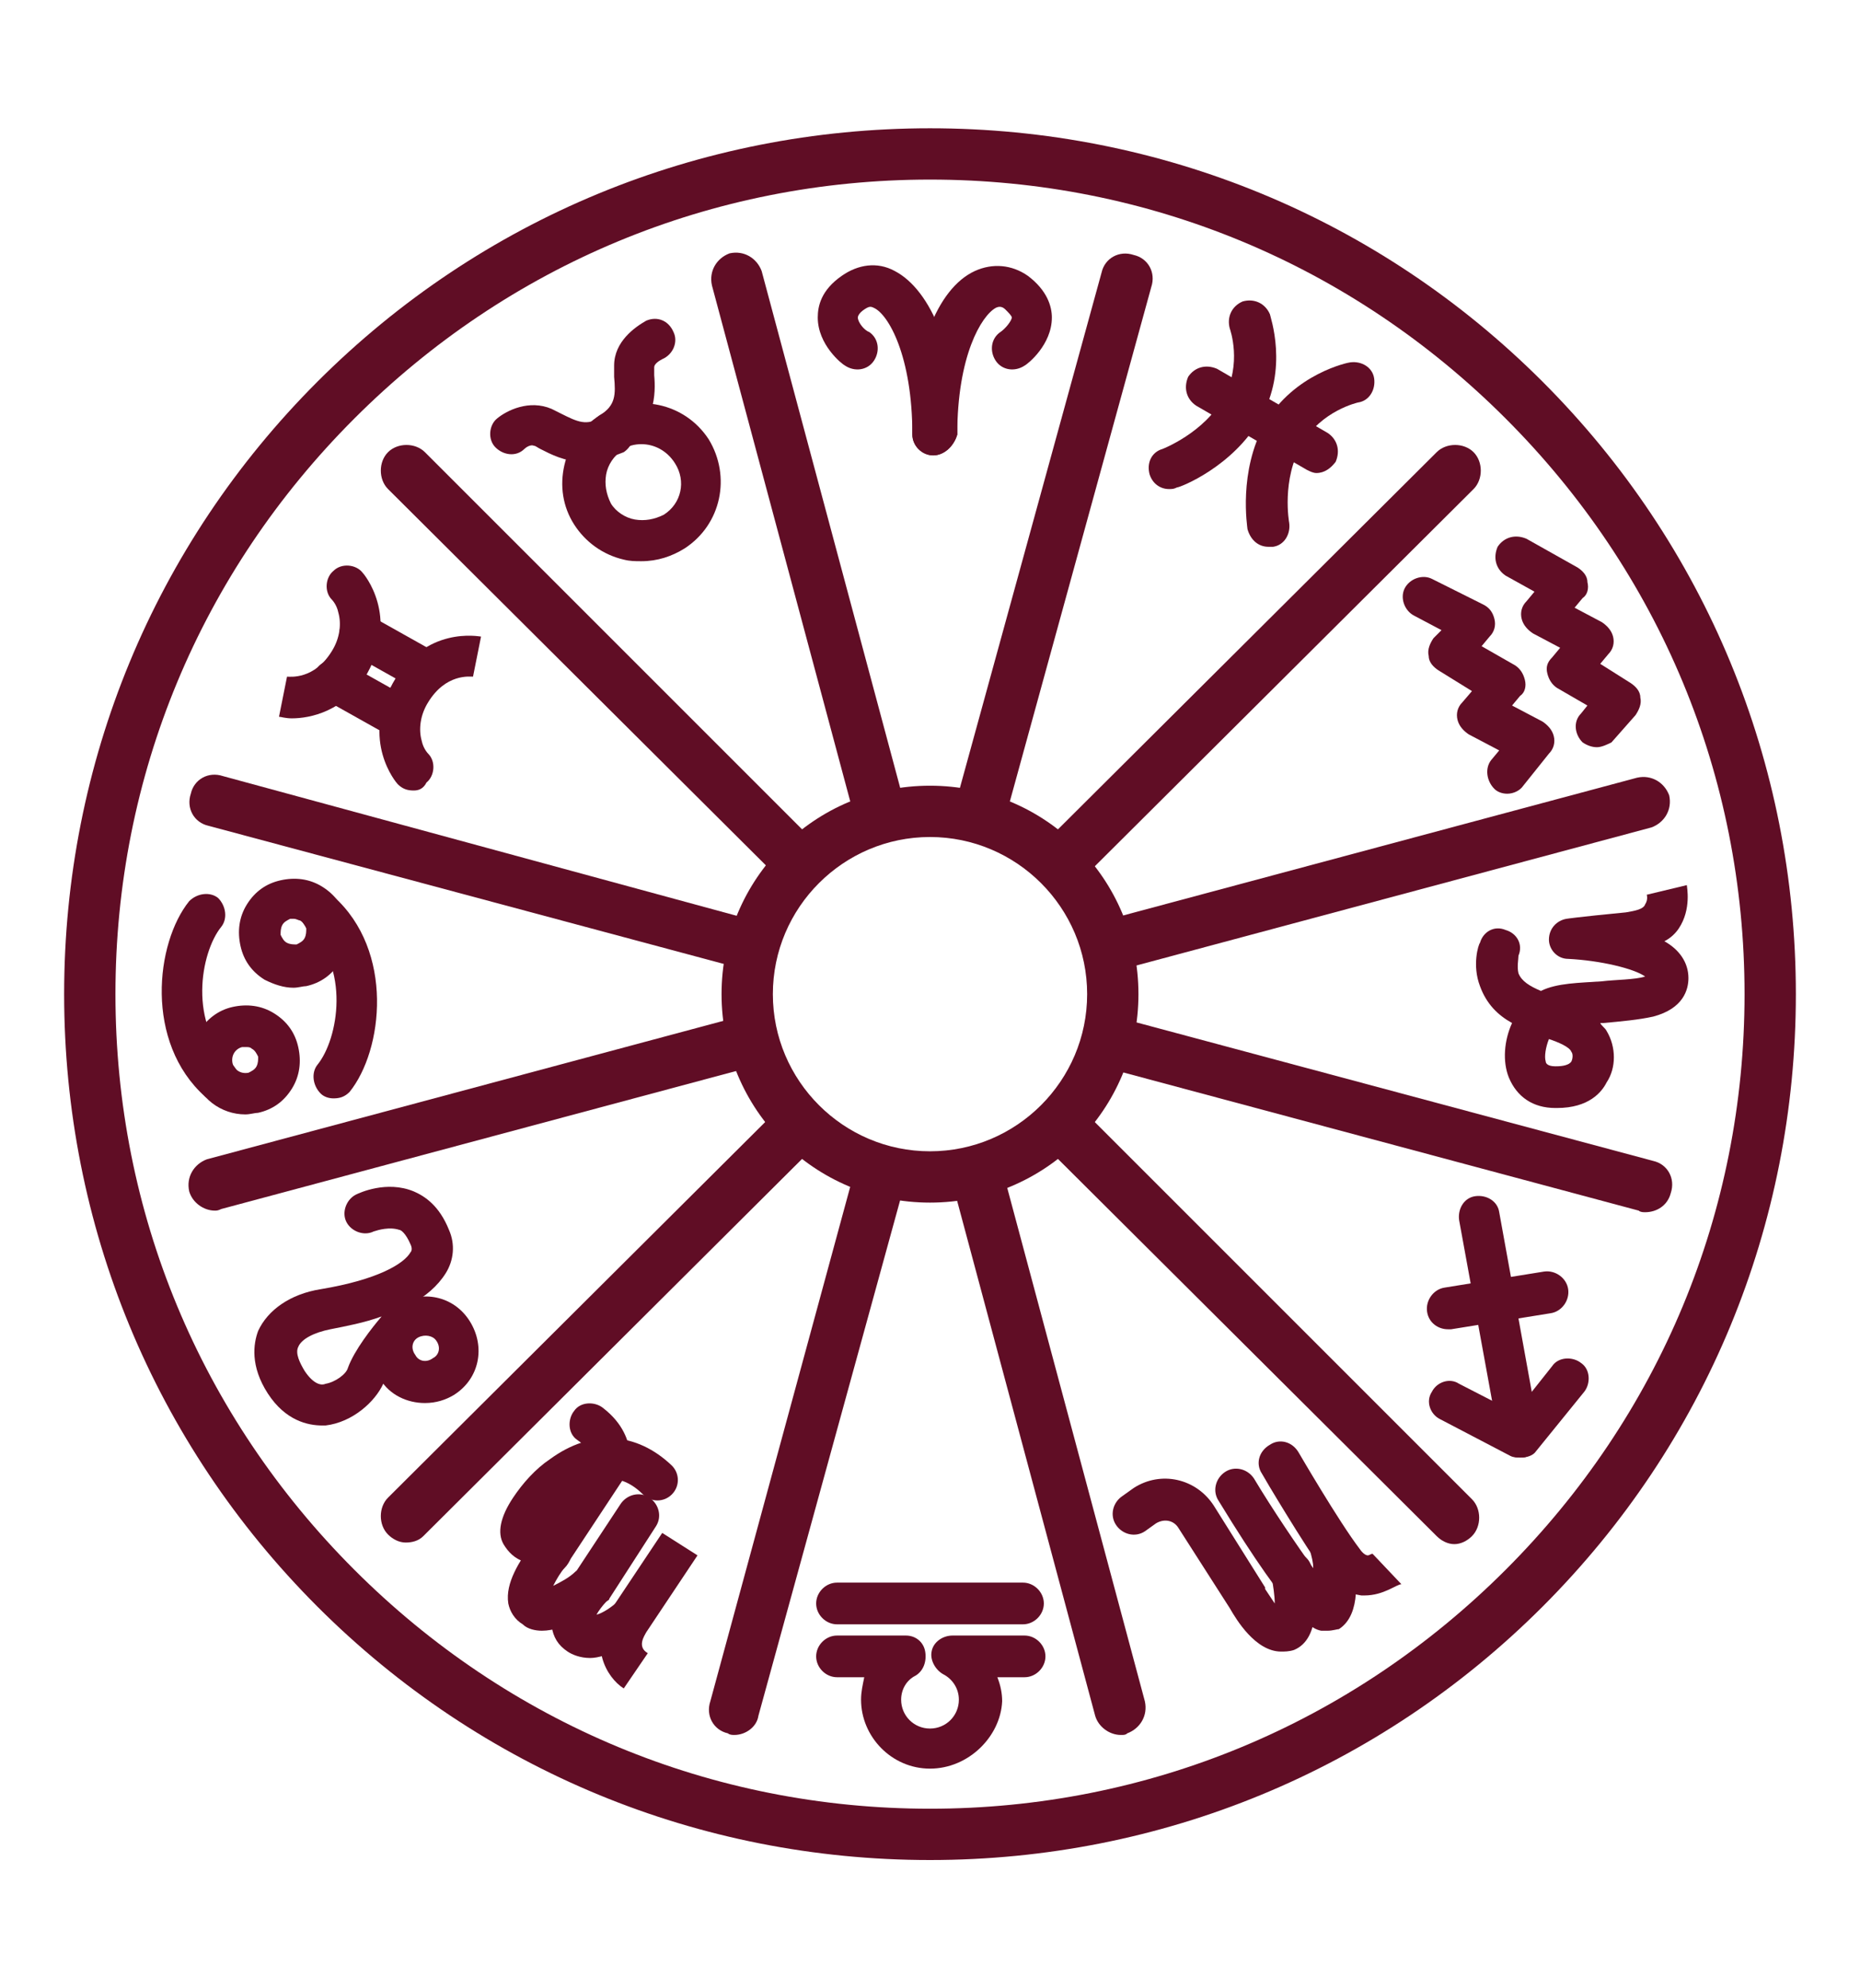
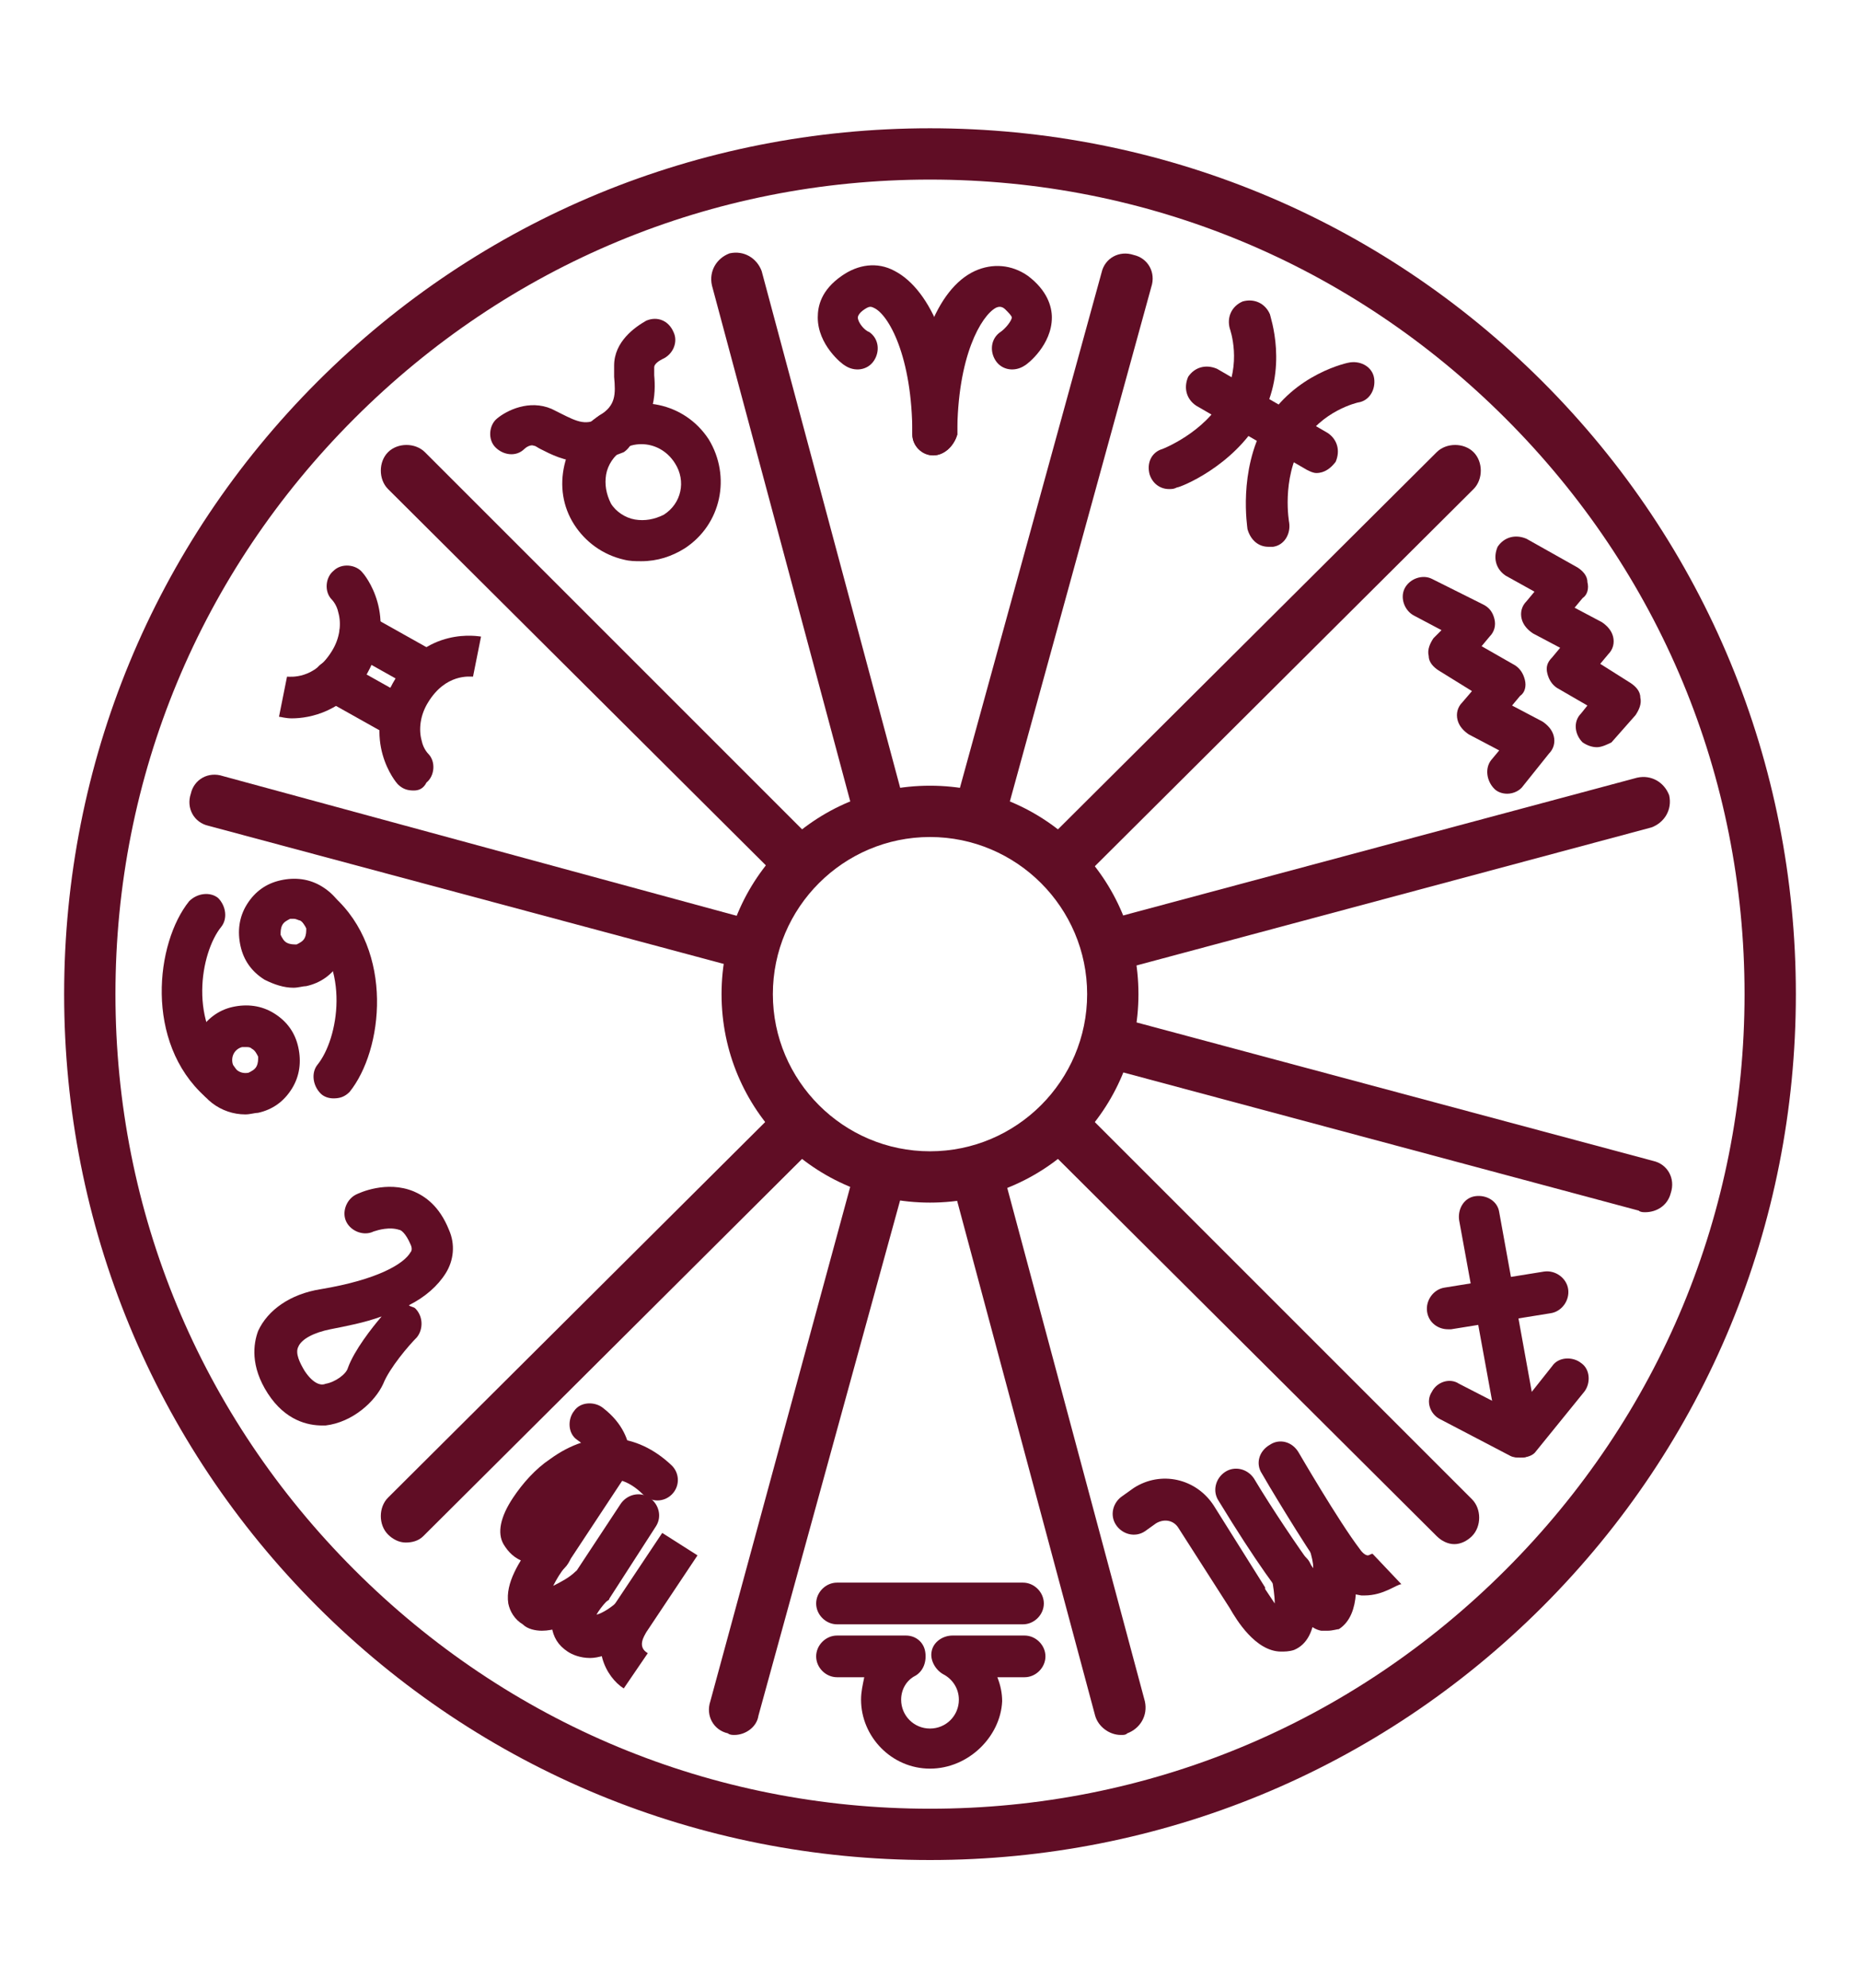
<svg xmlns="http://www.w3.org/2000/svg" version="1.1" id="Layer_1" x="0px" y="0px" width="116px" height="124px" viewBox="0 0 116 124" style="enable-background:new 0 0 116 124;" xml:space="preserve">
  <style type="text/css">
	.st0{display:none;}
	.st1{display:inline;}
	.st2{fill:#600D25;}
	.st3{display:inline;fill:#600D25;}
</style>
  <g class="st0">
    <g class="st1">
      <path class="st2" d="M12.7,18.3c-0.9,0-1.6-0.7-1.6-1.6v-0.4c0-0.9,0.7-1.6,1.6-1.6s1.6,0.7,1.6,1.6v0.4    C14.3,17.6,13.6,18.3,12.7,18.3z" />
      <path class="st2" d="M12.7,27.1c-0.9,0-1.6-0.7-1.6-1.6V25c0-0.9,0.7-1.6,1.6-1.6s1.6,0.7,1.6,1.6v0.4    C14.3,26.3,13.6,27.1,12.7,27.1z" />
      <path class="st2" d="M8.5,22.5H8.1c-0.9,0-1.6-0.7-1.6-1.6c0-0.9,0.7-1.6,1.6-1.6h0.4c0.9,0,1.6,0.7,1.6,1.6    C10.1,21.8,9.4,22.5,8.5,22.5z" />
-       <path class="st2" d="M17.2,22.5h-0.4c-0.9,0-1.6-0.7-1.6-1.6c0-0.9,0.7-1.6,1.6-1.6h0.4c0.9,0,1.6,0.7,1.6,1.6    C18.8,21.8,18.1,22.5,17.2,22.5z" />
    </g>
    <g class="st1">
      <path class="st2" d="M102.3,16.7c-0.9,0-1.6-0.7-1.6-1.6v-0.4c0-0.9,0.7-1.6,1.6-1.6s1.6,0.7,1.6,1.6v0.4    C103.9,16,103.2,16.7,102.3,16.7z" />
      <path class="st2" d="M102.3,25.4c-0.9,0-1.6-0.7-1.6-1.6v-0.4c0-0.9,0.7-1.6,1.6-1.6s1.6,0.7,1.6,1.6v0.4    C103.9,24.7,103.2,25.4,102.3,25.4z" />
      <path class="st2" d="M98.2,20.9h-0.4c-0.9,0-1.6-0.7-1.6-1.6c0-0.9,0.7-1.6,1.6-1.6h0.4c0.9,0,1.6,0.7,1.6,1.6    C99.8,20.2,99.1,20.9,98.2,20.9z" />
      <path class="st2" d="M106.9,20.9h-0.4c-0.9,0-1.6-0.7-1.6-1.6c0-0.9,0.7-1.6,1.6-1.6h0.4c0.9,0,1.6,0.7,1.6,1.6    C108.5,20.2,107.8,20.9,106.9,20.9z" />
    </g>
    <g class="st1">
      <path class="st2" d="M103.7,74.5c-0.9,0-1.6-0.7-1.6-1.6v-0.4c0-0.9,0.7-1.6,1.6-1.6s1.6,0.7,1.6,1.6v0.4    C105.3,73.8,104.6,74.5,103.7,74.5z" />
      <path class="st2" d="M103.7,83.2c-0.9,0-1.6-0.7-1.6-1.6v-0.4c0-0.9,0.7-1.6,1.6-1.6s1.6,0.7,1.6,1.6v0.4    C105.3,82.5,104.6,83.2,103.7,83.2z" />
      <path class="st2" d="M99.6,78.6h-0.4c-0.9,0-1.6-0.7-1.6-1.6c0-0.9,0.7-1.6,1.6-1.6h0.4c0.9,0,1.6,0.7,1.6,1.6    C101.2,77.9,100.4,78.6,99.6,78.6z" />
      <path class="st2" d="M108.3,78.6h-0.4c-0.9,0-1.6-0.7-1.6-1.6c0-0.9,0.7-1.6,1.6-1.6h0.4c0.9,0,1.6,0.7,1.6,1.6    C109.9,77.9,109.2,78.6,108.3,78.6z" />
    </g>
    <g class="st1">
      <path class="st2" d="M58,22.9c-0.9,0-1.6-0.7-1.6-1.6v-0.4c0-0.9,0.7-1.6,1.6-1.6c0.9,0,1.6,0.7,1.6,1.6v0.4    C59.6,22.2,58.9,22.9,58,22.9z" />
      <path class="st2" d="M58,31.6c-0.9,0-1.6-0.7-1.6-1.6v-0.4c0-0.9,0.7-1.6,1.6-1.6c0.9,0,1.6,0.7,1.6,1.6V30    C59.6,30.9,58.9,31.6,58,31.6z" />
      <path class="st2" d="M53.8,27.1h-0.4c-0.9,0-1.6-0.7-1.6-1.6s0.7-1.6,1.6-1.6h0.4c0.9,0,1.6,0.7,1.6,1.6S54.7,27.1,53.8,27.1z" />
      <path class="st2" d="M62.6,27.1h-0.4c-0.9,0-1.6-0.7-1.6-1.6s0.7-1.6,1.6-1.6h0.4c0.9,0,1.6,0.7,1.6,1.6S63.5,27.1,62.6,27.1z" />
    </g>
    <path class="st3" d="M34.8,89c-0.5,0-1-0.2-1.3-0.6c-4.2-5.4-6.4-12-6.4-18.8c0-17,13.9-30.9,30.9-30.9c17,0,30.9,13.9,30.9,30.9   c0,6.8-2.2,13.3-6.3,18.7C82,89,81,89.1,80.3,88.6C79.6,88,79.4,87,80,86.3c3.7-4.8,5.7-10.6,5.7-16.8c0-15.3-12.4-27.7-27.7-27.7   c-15.3,0-27.7,12.4-27.7,27.7c0,6.2,2,12,5.7,16.9c0.5,0.7,0.4,1.7-0.3,2.3C35.5,88.9,35.1,89,34.8,89z" />
    <path class="st3" d="M46.5,52.3c-0.5,0-1.1-0.3-1.4-0.8c-0.5-0.8-0.2-1.8,0.5-2.2c0.9-0.5,1.8-1,2.8-1.5c0.8-0.4,1.8,0,2.1,0.8   c0.4,0.8,0,1.8-0.8,2.1c-0.8,0.4-1.6,0.8-2.4,1.3C47.1,52.2,46.8,52.3,46.5,52.3z" />
    <path class="st3" d="M80.1,71.2c-0.9,0-1.6-0.7-1.6-1.6c0-11.3-9.2-20.5-20.5-20.5c-0.9,0-1.6-0.7-1.6-1.6s0.7-1.6,1.6-1.6   c13.1,0,23.7,10.6,23.7,23.7C81.7,70.4,81,71.2,80.1,71.2z" />
    <g class="st1">
      <path class="st2" d="M10.5,71.2c-1.3,0-2.6-0.5-3.5-1.4c-1-1-1.6-2.3-1.6-3.7c0-1.4,0.6-2.7,1.6-3.7c1-1,2.4-1.5,3.8-1.4l9.6,0.5    c0,0,0.1,0,0.1,0c2.4,0.3,4.1,2.3,4.1,4.6c0,2.6-2.1,4.6-4.6,4.6l-9.3,0.4C10.6,71.2,10.6,71.2,10.5,71.2z M10.5,64.2    c-0.5,0-0.9,0.2-1.3,0.5c-0.4,0.4-0.6,0.8-0.6,1.4c0,0.5,0.2,1,0.6,1.4c0.4,0.4,0.9,0.5,1.4,0.5l9.3-0.4c0,0,0,0,0.1,0    c0.8,0,1.4-0.6,1.4-1.4c0-0.7-0.5-1.3-1.2-1.4l-9.5-0.5C10.6,64.2,10.5,64.2,10.5,64.2z" />
      <path class="st2" d="M13.8,58.7c-0.5,0-1-0.3-1.3-0.7l-3.6-5.4c-1.5-2.2-1.4-5.1,0.1-7.3c1.7-2.3,4.7-3.3,7.4-2.4l9.5,3.3    c1.1,0.4,2,1.3,2.5,2.4c0.4,1.1,0.4,2.3-0.2,3.4c-0.8,1.6-2.6,2.5-4.4,2.2l-8.2-1.4c-0.9-0.2-1.5-1-1.3-1.9c0.2-0.9,1-1.5,1.9-1.3    l8.2,1.4c0.4,0.1,0.8-0.1,0.9-0.5c0.2-0.3,0.1-0.6,0-0.7c-0.1-0.1-0.2-0.4-0.5-0.5L15.3,46c-1.3-0.5-2.9,0-3.7,1.2    c-0.8,1.1-0.8,2.5-0.1,3.6l3.6,5.4c0.5,0.7,0.3,1.7-0.5,2.2C14.4,58.6,14.1,58.7,13.8,58.7z" />
      <path class="st2" d="M43,37.6c-1.4,0-2.7-0.7-3.4-1.9l-4.6-7c-0.5-0.7-0.3-1.7,0.5-2.2c0.7-0.5,1.7-0.3,2.2,0.5l4.6,7    c0.2,0.3,0.6,0.5,1,0.4c0.3-0.1,0.5-0.3,0.6-0.5c0.1-0.1,0.2-0.4,0-0.7l-4-9.2c-0.4-0.9-1.2-1.4-2.2-1.4l-1.5,0c0,0,0,0,0,0    c-1.1,0-2.1,0.7-2.3,1.8l-1.6,6.5c-0.2,0.9-1.1,1.4-1.9,1.2c-0.9-0.2-1.4-1.1-1.2-1.9l1.6-6.5c0.6-2.5,2.8-4.3,5.5-4.3    c0,0,0,0,0,0l1.5,0c2.2,0,4.2,1.3,5.1,3.4l4,9.2c0.5,1.1,0.5,2.3-0.1,3.4c-0.5,1.1-1.5,1.9-2.6,2.2C43.8,37.6,43.4,37.6,43,37.6z" />
      <path class="st2" d="M33.7,44.8c-1.1,0-2.3-0.4-3.1-1.2l-6.4-6c-0.6-0.6-0.7-1.6-0.1-2.3c0.6-0.6,1.6-0.7,2.3-0.1l6.4,6    c0.4,0.4,1,0.5,1.6,0.2c0.5-0.3,0.6-0.7,0.7-0.9c0-0.2,0.1-0.7-0.3-1.1l-5.2-6.6c-0.4-0.5-1-0.9-1.7-0.9l-4.1-0.3    c-1-0.1-1.9,0.5-2.3,1.4l-1.1,2.3c-0.4,0.8-0.5,1.8-0.4,2.7l0.3,1.9c0.2,0.9-0.4,1.7-1.3,1.9c-0.9,0.2-1.7-0.4-1.9-1.3l-0.3-1.9    c-0.3-1.6-0.1-3.2,0.6-4.6l1.1-2.3c1-2.1,3.1-3.3,5.5-3.2l4.1,0.3c1.6,0.1,3.1,0.9,4,2.1l5.2,6.6c0.8,1.1,1.2,2.5,0.9,3.8    c-0.3,1.3-1.1,2.5-2.3,3.1C35.2,44.6,34.4,44.8,33.7,44.8z" />
    </g>
    <g class="st1">
      <path class="st2" d="M104.8,66.4c-0.1,0-0.2,0-0.2,0L95.3,66c-2.5,0-4.6-2.1-4.6-4.6c0-2.4,1.8-4.4,4.1-4.6c0,0,0.1,0,0.1,0    l9.6-0.5c1.4-0.1,2.8,0.4,3.8,1.4c1,1,1.6,2.3,1.6,3.7c0,1.4-0.6,2.7-1.6,3.7C107.3,65.9,106.1,66.4,104.8,66.4z M95.1,60    c-0.7,0.1-1.2,0.7-1.2,1.4c0,0.8,0.6,1.4,1.4,1.4c0,0,0,0,0.1,0l9.3,0.4c0.5,0,1-0.2,1.4-0.5c0.4-0.4,0.6-0.8,0.6-1.4    c0-0.5-0.2-1-0.6-1.4c-0.4-0.4-0.9-0.5-1.4-0.5L95.1,60z" />
      <path class="st2" d="M102.2,58.7c-0.3,0-0.6-0.1-0.9-0.3c-0.7-0.5-0.9-1.5-0.5-2.2l3.6-5.4c0.7-1.1,0.7-2.5-0.1-3.6    c-0.8-1.2-2.3-1.6-3.7-1.2l-9.5,3.3c-0.3,0.1-0.5,0.4-0.5,0.5c-0.1,0.1-0.1,0.4,0,0.7c0.2,0.4,0.6,0.5,0.9,0.5l8.2-1.4    c0.9-0.1,1.7,0.4,1.9,1.3c0.2,0.9-0.4,1.7-1.3,1.9l-8.2,1.4c-1.8,0.3-3.5-0.6-4.4-2.2c-0.5-1.1-0.6-2.3-0.2-3.4    c0.4-1.1,1.3-2,2.5-2.4l9.5-3.3c2.7-1,5.7,0,7.4,2.4c1.5,2.2,1.6,5,0.1,7.3l-3.6,5.4C103.2,58.5,102.7,58.7,102.2,58.7z" />
      <path class="st2" d="M73,37.6c-0.4,0-0.8-0.1-1.1-0.2c-1.1-0.3-2.1-1.1-2.6-2.2c-0.5-1.1-0.5-2.3-0.1-3.4l4-9.2    c0.9-2,2.9-3.4,5.1-3.4l1.5,0c2.6,0,4.9,1.8,5.5,4.3l1.6,6.5c0.2,0.9-0.3,1.7-1.2,1.9c-0.9,0.2-1.7-0.3-1.9-1.2l-1.6-6.5    c-0.3-1.1-1.2-1.8-2.3-1.8c0,0,0,0,0,0l-1.5,0c-0.9,0-1.8,0.6-2.2,1.4l-4,9.2c-0.1,0.3-0.1,0.6,0,0.7c0.1,0.1,0.2,0.4,0.6,0.5    c0.4,0.1,0.8,0,1-0.4l4.6-7c0.5-0.7,1.5-1,2.2-0.5c0.7,0.5,1,1.5,0.5,2.2l-4.6,7C75.6,36.9,74.3,37.6,73,37.6z" />
      <path class="st2" d="M82.3,44.8c-0.7,0-1.5-0.2-2.1-0.5c-1.2-0.6-2.1-1.8-2.3-3.1c-0.3-1.3,0-2.7,0.9-3.8l5.2-6.6    c1-1.3,2.5-2,4-2.1l4.1-0.3c2.3-0.2,4.5,1.1,5.5,3.2l1.1,2.3c0.7,1.4,0.9,3.1,0.6,4.6l-0.3,1.9c-0.2,0.9-1,1.5-1.9,1.3    c-0.9-0.2-1.5-1-1.3-1.9l0.3-1.9c0.2-0.9,0-1.8-0.4-2.7l-1.1-2.3c-0.4-0.9-1.3-1.4-2.3-1.4l-4.1,0.3c-0.7,0-1.3,0.4-1.7,0.9    l-5.2,6.6c-0.3,0.4-0.3,0.9-0.3,1.1c0,0.2,0.2,0.7,0.7,0.9c0.5,0.3,1.1,0.2,1.6-0.2l6.4-6c0.6-0.6,1.7-0.6,2.3,0.1    c0.6,0.6,0.6,1.7-0.1,2.3l-6.4,6C84.6,44.4,83.4,44.8,82.3,44.8z" />
    </g>
    <path class="st3" d="M82.5,110.9h-49c-13.5,0-19.5-6.3-21.9-10.1c-0.5-0.9-1.5-1.4-2.5-1.5l-0.1,0c-2.1-0.2-3.7-1.9-3.7-4   c0-1.9,1.4-3.6,3.2-3.9c0.7-0.1,1.4-0.5,1.9-1.1c5.8-7,16-8.4,16.4-8.4c0.9-0.1,1.7,0.5,1.8,1.4c0.1,0.9-0.5,1.7-1.4,1.8   c-0.1,0-9.4,1.3-14.3,7.3c-0.9,1.1-2.3,1.9-3.7,2.2c-0.4,0.1-0.6,0.4-0.6,0.8c0,0.4,0.3,0.7,0.7,0.8l0.1,0c2.1,0.1,3.9,1.3,5,3   c2,3.2,7.2,8.6,19.2,8.6h49c12,0,17.2-5.4,19.2-8.6c1.1-1.7,3-2.9,5-3l0.1,0c0.4,0,0.7-0.4,0.7-0.8c0-0.4-0.3-0.7-0.6-0.8   c-1.5-0.3-2.8-1.1-3.7-2.2c-4.9-6-14.2-7.3-14.3-7.3c-0.9-0.1-1.5-0.9-1.4-1.8c0.1-0.9,0.9-1.5,1.8-1.4c0.4,0.1,10.7,1.4,16.4,8.4   c0.5,0.6,1.1,1,1.9,1.1c1.9,0.4,3.2,2,3.2,3.9c0,2.1-1.6,3.8-3.7,4l-0.1,0c-1,0.1-2,0.6-2.5,1.5C102,104.6,96.1,110.9,82.5,110.9z" />
    <path class="st3" d="M58,100.4c-1.8,0-3.6-0.5-5.2-1.5c-10.9-7-23.7-4.5-23.8-4.5c-0.9,0.2-1.7-0.4-1.9-1.3   c-0.2-0.9,0.4-1.7,1.3-1.9c0.6-0.1,14.2-2.8,26.2,5c1,0.7,2.2,1,3.4,1c1.2,0,2.4-0.4,3.4-1c12-7.7,25.7-5.1,26.2-5   c0.9,0.2,1.4,1,1.3,1.9c-0.2,0.9-1,1.4-1.9,1.3c-0.2,0-13-2.5-23.9,4.5C61.6,99.9,59.8,100.4,58,100.4z" />
  </g>
  <g class="st0">
    <g class="st1">
      <g>
        <path class="st2" d="M36.6,115.6c-0.9,0-1.6-0.7-1.6-1.6v-10c0-1.5-0.8-2.8-2.2-3.6c-0.8-0.4-1-1.4-0.6-2.2     c0.4-0.8,1.4-1,2.2-0.6c2.3,1.4,3.8,3.8,3.8,6.4v10C38.2,114.9,37.5,115.6,36.6,115.6z" />
-         <path class="st2" d="M29.9,96.1c-0.6,0-1.2-0.4-1.5-1c-1.1-2.5-2.2-6-2.2-8.4l0-16.9c0-0.9,0.7-1.6,1.6-1.6c0,0,0,0,0,0     c0.9,0,1.6,0.7,1.6,1.6l0,16.9c0,1.8,1,5,1.9,7.1c0.4,0.8,0,1.8-0.8,2.1C30.3,96,30.1,96.1,29.9,96.1z" />
        <path class="st2" d="M27.9,64C27.9,64,27.9,64,27.9,64c-0.9,0-1.6-0.7-1.6-1.6l0-28c0-2,0.8-3.9,2.2-5.3c1.4-1.4,3.3-2.2,5.3-2.2     c0,0,0.1,0,0.1,0c4.1,0,7.4,3.4,7.4,7.5v25.1c0,0.9-0.7,1.6-1.6,1.6s-1.6-0.7-1.6-1.6V34.4c0-2.3-1.9-4.3-4.3-4.3c0,0,0,0,0,0     c-1.1,0-2.2,0.4-3,1.2c-0.8,0.8-1.3,1.9-1.3,3.1l0,28C29.5,63.3,28.8,64,27.9,64z" />
        <path class="st2" d="M52.5,61.2c-0.9,0-1.6-0.7-1.6-1.6V23.3c0-2.7-2.2-4.8-4.8-4.8c0,0,0,0,0,0c-1.3,0-2.5,0.5-3.4,1.4     c-0.9,0.9-1.4,2.1-1.4,3.4v36.3c0,0.9-0.7,1.6-1.6,1.6s-1.6-0.7-1.6-1.6V23.3c0-2.1,0.8-4.2,2.4-5.7c1.5-1.5,3.5-2.4,5.7-2.4     c0,0,0,0,0,0c4.4,0,8,3.6,8,8v36.3C54.2,60.5,53.4,61.2,52.5,61.2z" />
        <path class="st2" d="M65,61.2c-0.9,0-1.6-0.7-1.6-1.6V16.2c0-2.5-2.1-4.6-4.6-4.6c0,0,0,0,0,0c-1.2,0-2.4,0.5-3.3,1.4     c-0.9,0.9-1.4,2-1.4,3.3v43.4c0,0.9-0.7,1.6-1.6,1.6s-1.6-0.7-1.6-1.6V16.2c0-2.1,0.8-4.1,2.3-5.6c1.5-1.5,3.5-2.3,5.6-2.3     c0,0,0,0,0,0c4.3,0,7.8,3.5,7.8,7.9v43.4C66.6,60.5,65.9,61.2,65,61.2z" />
        <path class="st2" d="M65,61.2c-0.9,0-1.6-0.7-1.6-1.6V23c0-2.1,0.8-4.2,2.4-5.7c1.5-1.5,3.5-2.4,5.7-2.4c0,0,0,0,0,0     c4.4,0,8,3.6,8,8l0,27.6c0,0.9-0.7,1.6-1.6,1.6c0,0,0,0,0,0c-0.9,0-1.6-0.7-1.6-1.6l0-27.6c0-2.7-2.2-4.8-4.8-4.8c0,0,0,0,0,0     c-1.3,0-2.5,0.5-3.4,1.4c-0.9,0.9-1.4,2.1-1.4,3.4v36.6C66.6,60.5,65.9,61.2,65,61.2z" />
        <path class="st2" d="M70.7,115.6c-0.9,0-1.6-0.7-1.6-1.6v-11c0-2.3,1.2-4.6,3.1-6.1c0.1-0.1,0.2-0.1,0.3-0.2c0,0,0.1,0,0.1-0.1     c2.4-1.9,11.5-11.6,17.2-18c0,0,0.1-0.1,0.1-0.1c0.5-0.4,0.8-0.9,0.9-1.5c0-0.1,0.1-0.2,0.1-0.3l5.5-11.7     c0.9-1.9,0.1-4.3-1.8-5.2c-0.9-0.4-2-0.5-3-0.1c-1,0.4-1.9,1.2-2.4,2.1l-4.1,8.8c-0.5,1-1.4,1.8-2.5,2.2l-4.4,1.4     c-0.5,0.2-1,0.1-1.4-0.2c-0.4-0.3-0.7-0.8-0.7-1.3l0-13.8c0-0.9,0.7-1.6,1.6-1.6c0,0,0,0,0,0c0.9,0,1.6,0.7,1.6,1.6l0,11.6     l2.3-0.7c0.2-0.1,0.4-0.3,0.5-0.5l4.1-8.8c0.8-1.8,2.4-3.2,4.2-3.8c1.8-0.6,3.8-0.5,5.5,0.3c3.5,1.7,5,6,3.4,9.5l-5.5,11.6     c-0.3,1.1-0.9,2.1-1.8,2.9C90.4,82.8,77.6,97,74.3,99.4c-0.4,0.4-0.6,0.6-0.8,0.8c-0.1,0.1-0.1,0.1-0.2,0.2c0,0,0,0,0,0     c-0.1,0.1-0.2,0.2-0.3,0.3c-0.5,0.7-0.8,1.5-0.8,2.4v11C72.3,114.9,71.6,115.6,70.7,115.6z" />
        <path class="st2" d="M48,91.6c-0.1,0-0.2,0-0.3,0c-0.9-0.2-1.5-1-1.3-1.9C48,81.3,54,75.4,63.8,72.6c7.2-2,13.8-1.6,14.1-1.6     c0.9,0.1,1.6,0.8,1.5,1.7c-0.1,0.9-0.8,1.6-1.7,1.5l0,0c-0.1,0-6.5-0.4-13.1,1.5c-8.6,2.4-13.7,7.3-15,14.5     C49.5,91.1,48.8,91.6,48,91.6z" />
      </g>
      <path class="st2" d="M71,62H34.4c-0.9,0-1.6-0.7-1.6-1.6c0-0.9,0.7-1.6,1.6-1.6H71c0.9,0,1.6,0.7,1.6,1.6C72.6,61.2,71.9,62,71,62    z" />
      <path class="st2" d="M57.6,68.6c-0.7,0-1.4-0.5-1.6-1.3c-0.2-0.9,0.4-1.7,1.3-1.9c4.3-0.9,8.8-1.2,13.8-0.9    c0.9,0.1,1.6,0.8,1.5,1.7c-0.1,0.9-0.8,1.6-1.7,1.5c-4.7-0.3-8.9,0-12.9,0.8C57.8,68.6,57.7,68.6,57.6,68.6z" />
      <path class="st2" d="M36.8,82.9c-0.2,0-0.5-0.1-0.7-0.2c-0.8-0.4-1.1-1.4-0.7-2.2c3-6.1,8.7-10.8,16.5-13.5c0.8-0.3,1.8,0.1,2.1,1    c0.3,0.8-0.1,1.8-1,2.1c-7,2.5-12,6.6-14.7,11.9C38,82.6,37.4,82.9,36.8,82.9z" />
      <path class="st2" d="M46.1,79.9c-0.8,0-1.5-0.6-1.6-1.3c-1.3-7.6-1.8-12.2-1.9-12.3c-0.1-0.9,0.5-1.7,1.4-1.8    c0.9-0.1,1.7,0.5,1.8,1.4c0,0,0.6,4.6,1.8,12.1c0.1,0.9-0.4,1.7-1.3,1.9C46.3,79.9,46.2,79.9,46.1,79.9z" />
      <path class="st2" d="M52.7,82.1c-0.9,0-1.6-0.7-1.6-1.6l-0.2-16.1c0-0.9,0.7-1.6,1.6-1.6c0,0,0,0,0,0c0.9,0,1.6,0.7,1.6,1.6    l0.2,16.1C54.3,81.4,53.6,82.1,52.7,82.1C52.7,82.1,52.7,82.1,52.7,82.1z" />
    </g>
    <path class="st3" d="M36.8,72c-0.4,0-0.8-0.1-1.1-0.4L15.4,53.4c-0.7-0.6-0.7-1.6-0.1-2.3c0.6-0.7,1.6-0.7,2.3-0.1l20.3,18.2   c0.7,0.6,0.7,1.6,0.1,2.3C37.7,71.8,37.3,72,36.8,72z" />
    <path class="st3" d="M16.5,106.1c-0.5,0-1-0.2-1.3-0.6c-0.5-0.7-0.4-1.7,0.3-2.3L41,84.1c0.7-0.5,1.7-0.4,2.3,0.3   c0.5,0.7,0.4,1.7-0.3,2.3l-25.5,19.1C17.2,106,16.8,106.1,16.5,106.1z" />
    <path class="st3" d="M67.5,67.7c-0.3,0-0.6-0.1-0.9-0.3c-0.7-0.5-0.9-1.5-0.4-2.2l22.5-33.7c0.5-0.7,1.5-0.9,2.2-0.4   c0.7,0.5,0.9,1.5,0.4,2.2L68.9,67C68.6,67.4,68.1,67.7,67.5,67.7z" />
    <path class="st3" d="M108,33.1H96.5c-0.9,0-1.6-0.7-1.6-1.6s0.7-1.6,1.6-1.6H108c0.9,0,1.6,0.7,1.6,1.6S108.9,33.1,108,33.1z" />
    <path class="st3" d="M101.2,39.8h-4.7c-0.9,0-1.6-0.7-1.6-1.6s0.7-1.6,1.6-1.6h4.7c0.9,0,1.6,0.7,1.6,1.6S102.1,39.8,101.2,39.8z" />
    <path class="st3" d="M19.5,41.6H8c-0.9,0-1.6-0.7-1.6-1.6s0.7-1.6,1.6-1.6h11.5c0.9,0,1.6,0.7,1.6,1.6S20.4,41.6,19.5,41.6z" />
    <path class="st3" d="M12.7,48.3H8c-0.9,0-1.6-0.7-1.6-1.6s0.7-1.6,1.6-1.6h4.7c0.9,0,1.6,0.7,1.6,1.6S13.6,48.3,12.7,48.3z" />
    <path class="st3" d="M19.5,93.2H8c-0.9,0-1.6-0.7-1.6-1.6s0.7-1.6,1.6-1.6h11.5c0.9,0,1.6,0.7,1.6,1.6S20.4,93.2,19.5,93.2z" />
    <path class="st3" d="M12.7,100H8c-0.9,0-1.6-0.7-1.6-1.6c0-0.9,0.7-1.6,1.6-1.6h4.7c0.9,0,1.6,0.7,1.6,1.6   C14.3,99.2,13.6,100,12.7,100z" />
  </g>
  <g>
    <path class="st2" d="M58,116c-14.4,0-28-5.6-38.2-15.8C9.6,90,4,76.4,4,62c0-14.4,5.6-28,15.8-38.2C30,13.6,43.6,8,58,8   c14.4,0,28,5.6,38.2,15.8C106.4,34,112,47.6,112,62c0,14.4-5.6,28-15.8,38.2C86,110.4,72.4,116,58,116z M58,11.2   c-13.6,0-26.3,5.3-35.9,14.9C12.5,35.7,7.2,48.4,7.2,62s5.3,26.3,14.9,35.9c9.6,9.6,22.3,14.9,35.9,14.9c13.6,0,26.3-5.3,35.9-14.9   c9.6-9.6,14.9-22.3,14.9-35.9s-5.3-26.3-14.9-35.9C84.3,16.5,71.6,11.2,58,11.2z" />
    <path class="st2" d="M58,75c-7.2,0-13-5.8-13-13c0-7.2,5.8-13,13-13c7.2,0,13,5.8,13,13C71,69.2,65.2,75,58,75z M58,52.2   c-5.4,0-9.8,4.4-9.8,9.8c0,5.4,4.4,9.8,9.8,9.8c5.4,0,9.8-4.4,9.8-9.8C67.8,56.6,63.4,52.2,58,52.2z" />
    <g>
      <path class="st2" d="M61.1,52.2c-0.1,0-0.3,0-0.4-0.1c-0.9-0.2-1.4-1.1-1.1-2L68.7,17c0.2-0.9,1.1-1.4,2-1.1    c0.9,0.2,1.4,1.1,1.1,2L62.7,51C62.5,51.7,61.8,52.2,61.1,52.2z" />
      <path class="st2" d="M45.8,108.2c-0.1,0-0.3,0-0.4-0.1c-0.9-0.2-1.4-1.1-1.1-2L53.3,73c0.2-0.9,1.1-1.4,2-1.1    c0.9,0.2,1.4,1.1,1.1,2L47.3,107C47.2,107.7,46.5,108.2,45.8,108.2z" />
      <path class="st2" d="M66.4,55.2c-0.4,0-0.8-0.2-1.1-0.5c-0.6-0.6-0.6-1.7,0-2.3l24.3-24.2c0.6-0.6,1.7-0.6,2.3,0    c0.6,0.6,0.6,1.7,0,2.3L67.5,54.8C67.2,55.1,66.8,55.2,66.4,55.2z" />
      <path class="st2" d="M25.3,96.2c-0.4,0-0.8-0.2-1.1-0.5c-0.6-0.6-0.6-1.7,0-2.3l24.3-24.2c0.6-0.6,1.7-0.6,2.3,0    c0.6,0.6,0.6,1.7,0,2.3L26.4,95.8C26.1,96.1,25.7,96.2,25.3,96.2z" />
      <path class="st2" d="M69.4,60.6c-0.7,0-1.4-0.5-1.6-1.2c-0.2-0.9,0.3-1.7,1.1-2l33.2-8.9c0.9-0.2,1.7,0.3,2,1.1    c0.2,0.9-0.3,1.7-1.1,2l-33.2,8.9C69.7,60.5,69.6,60.6,69.4,60.6z" />
-       <path class="st2" d="M13.4,75.5c-0.7,0-1.4-0.5-1.6-1.2c-0.2-0.9,0.3-1.7,1.1-2l33.2-8.9c0.9-0.2,1.7,0.3,2,1.1    c0.2,0.9-0.3,1.7-1.1,2l-33.2,8.9C13.6,75.5,13.5,75.5,13.4,75.5z" />
      <path class="st2" d="M102.6,75.6c-0.1,0-0.3,0-0.4-0.1L69,66.6c-0.9-0.2-1.4-1.1-1.1-2c0.2-0.9,1.1-1.4,2-1.1l33.2,8.9    c0.9,0.2,1.4,1.1,1.1,2C104,75.2,103.3,75.6,102.6,75.6z" />
      <path class="st2" d="M46.6,60.5c-0.1,0-0.3,0-0.4-0.1L13,51.5c-0.9-0.2-1.4-1.1-1.1-2c0.2-0.9,1.1-1.4,2-1.1L47,57.4    c0.9,0.2,1.4,1.1,1.1,2C47.9,60.1,47.3,60.5,46.6,60.5z" />
      <path class="st2" d="M90.7,96.3c-0.4,0-0.8-0.2-1.1-0.5L65.2,71.5c-0.6-0.6-0.6-1.7,0-2.3c0.6-0.6,1.7-0.6,2.3,0l24.3,24.3    c0.6,0.6,0.6,1.7,0,2.3C91.5,96.1,91.1,96.3,90.7,96.3z" />
      <path class="st2" d="M49.6,55.2c-0.4,0-0.8-0.2-1.1-0.5L24.2,30.5c-0.6-0.6-0.6-1.7,0-2.3c0.6-0.6,1.7-0.6,2.3,0l24.3,24.3    c0.6,0.6,0.6,1.7,0,2.3C50.4,55.1,50,55.2,49.6,55.2z" />
      <path class="st2" d="M54.9,52.2c-0.7,0-1.4-0.5-1.6-1.2l-8.9-33.2c-0.2-0.9,0.3-1.7,1.1-2c0.9-0.2,1.7,0.3,2,1.1l8.9,33.2    c0.2,0.9-0.3,1.7-1.1,2C55.2,52.1,55.1,52.2,54.9,52.2z" />
      <path class="st2" d="M69.9,108.2c-0.7,0-1.4-0.5-1.6-1.2l-8.9-33.2c-0.2-0.9,0.3-1.7,1.1-2c0.9-0.2,1.7,0.3,2,1.1l8.9,33.2    c0.2,0.9-0.3,1.7-1.1,2C70.2,108.2,70.1,108.2,69.9,108.2z" />
    </g>
    <g>
      <path class="st2" d="M40,35c-0.4,0-0.7,0-1.1-0.1c-1.3-0.3-2.4-1.1-3.1-2.2c-0.7-1.1-0.9-2.4-0.6-3.7c0.3-1.3,1.1-2.4,2.2-3.1    c2.3-1.4,5.3-0.8,6.8,1.5l0,0c1.4,2.3,0.8,5.3-1.5,6.8C41.9,34.7,41,35,40,35z M40,27.7c-0.4,0-0.9,0.1-1.2,0.4    c-0.5,0.3-0.9,0.9-1,1.5c-0.1,0.6,0,1.2,0.3,1.8c0.3,0.5,0.9,0.9,1.5,1c0.6,0.1,1.2,0,1.8-0.3c1.1-0.7,1.4-2.1,0.7-3.2    C41.6,28.1,40.8,27.7,40,27.7z" />
      <path class="st2" d="M36.4,28.8c-1.2,0-2.1-0.5-2.7-0.8c-0.2-0.1-0.3-0.2-0.4-0.2c-0.2-0.1-0.5,0.1-0.6,0.2    c-0.5,0.5-1.3,0.4-1.8-0.1c-0.5-0.5-0.4-1.4,0.1-1.8c0.6-0.5,2-1.2,3.4-0.6c0.2,0.1,0.4,0.2,0.6,0.3c1,0.5,1.6,0.8,2.5,0.2    c0.6-0.4,1.4-0.2,1.8,0.4c0.4,0.6,0.2,1.4-0.4,1.8C37.9,28.6,37.1,28.8,36.4,28.8z" />
      <path class="st2" d="M38.1,28.3c-0.4,0-0.8-0.2-1.1-0.6c-0.4-0.6-0.2-1.4,0.4-1.8c1-0.6,1-1.3,0.9-2.4c0-0.2,0-0.5,0-0.7    c0-1.5,1.3-2.4,2-2.8c0.7-0.3,1.4,0,1.7,0.7c0.3,0.6,0,1.4-0.7,1.7c-0.2,0.1-0.5,0.3-0.5,0.5c0,0.1,0,0.3,0,0.5    c0.1,1.1,0.1,3.2-2.1,4.7C38.6,28.2,38.3,28.3,38.1,28.3z" />
    </g>
    <g>
      <path class="st2" d="M58.2,28.4c-0.7,0-1.3-0.6-1.3-1.3c0-4.9-1.5-7.5-2.4-7.9c-0.2-0.1-0.3-0.1-0.6,0.1c-0.3,0.2-0.4,0.4-0.4,0.5    c0,0.3,0.4,0.8,0.7,0.9c0.6,0.4,0.7,1.2,0.3,1.8c-0.4,0.6-1.2,0.7-1.8,0.3c-0.2-0.1-1.7-1.3-1.7-3c0-0.7,0.2-1.7,1.5-2.6    c1-0.7,2.2-0.9,3.3-0.3c2.3,1.2,3.9,5.2,3.9,10.2C59.5,27.8,58.9,28.4,58.2,28.4z" />
      <path class="st2" d="M58.2,28.4c-0.7,0-1.3-0.6-1.3-1.3c0-5.1,1.5-9.1,3.9-10.2c1.1-0.5,2.3-0.4,3.3,0.3c1.2,0.9,1.5,1.9,1.5,2.6    c0,1.7-1.5,2.9-1.7,3c-0.6,0.4-1.4,0.3-1.8-0.3c-0.4-0.6-0.3-1.4,0.3-1.8c0.3-0.2,0.7-0.7,0.7-0.9c0-0.1-0.2-0.3-0.4-0.5    c-0.2-0.2-0.4-0.2-0.6-0.1c-0.9,0.5-2.4,3-2.4,7.9C59.5,27.8,58.9,28.4,58.2,28.4z" />
    </g>
    <g>
      <path class="st2" d="M18.2,44.8c-0.4,0-0.7-0.1-0.8-0.1l0.5-2.5l0,0c0.2,0,1.7,0.2,2.8-1.6c0.5-0.8,0.6-1.7,0.4-2.4    c-0.1-0.5-0.4-0.8-0.4-0.8c-0.5-0.5-0.4-1.4,0.1-1.8c0.5-0.5,1.4-0.4,1.8,0.1c0.1,0.1,2.3,2.7,0.3,6.3    C21.5,44.4,19.3,44.8,18.2,44.8z" />
      <path class="st2" d="M25.8,49.3c-0.4,0-0.7-0.1-1-0.4c-0.1-0.1-2.3-2.7-0.3-6.3c2-3.6,5.4-2.9,5.5-2.9l-0.5,2.5l0,0    c-0.2,0-1.7-0.2-2.8,1.6c-0.5,0.8-0.6,1.7-0.4,2.4c0.1,0.5,0.4,0.8,0.4,0.8c0.5,0.5,0.4,1.4-0.1,1.8    C26.4,49.2,26.1,49.3,25.8,49.3z" />
      <g>
        <path class="st2" d="M24.9,46.1c-0.2,0-0.4-0.1-0.6-0.2l-4.1-2.3c-0.6-0.3-0.8-1.1-0.5-1.8c0.3-0.6,1.1-0.8,1.8-0.5l4.1,2.3     c0.6,0.3,0.8,1.1,0.5,1.8C25.8,45.8,25.4,46.1,24.9,46.1z" />
        <path class="st2" d="M26.5,43.2c-0.2,0-0.4-0.1-0.6-0.2l-4.1-2.3c-0.6-0.3-0.8-1.1-0.5-1.8c0.4-0.6,1.1-0.8,1.8-0.5l4.1,2.3     c0.6,0.3,0.8,1.1,0.5,1.8C27.4,43,27,43.2,26.5,43.2z" />
      </g>
    </g>
    <g>
      <g>
        <path class="st2" d="M15.3,69.5c-1.5,0-2.9-1-3.3-2.6c-0.4-1.8,0.7-3.7,2.5-4.1c0.9-0.2,1.8-0.1,2.6,0.4c0.8,0.5,1.3,1.2,1.5,2.1     c0.2,0.9,0.1,1.8-0.4,2.6c-0.5,0.8-1.2,1.3-2.1,1.5C15.9,69.4,15.6,69.5,15.3,69.5z M15.3,65.3c-0.1,0-0.1,0-0.2,0l0,0     c-0.4,0.1-0.7,0.5-0.6,1c0.1,0.4,0.5,0.7,1,0.6c0.2-0.1,0.4-0.2,0.5-0.4c0.1-0.2,0.1-0.4,0.1-0.6c-0.1-0.2-0.2-0.4-0.4-0.5     C15.6,65.3,15.5,65.3,15.3,65.3z M14.8,64L14.8,64L14.8,64z" />
        <path class="st2" d="M13.7,68.7c-0.3,0-0.6-0.1-0.9-0.3c-3.8-3.4-3.1-9.6-1-12.2c0.5-0.5,1.3-0.6,1.8-0.2     c0.5,0.5,0.6,1.3,0.2,1.8c-1.3,1.6-2.1,6.1,0.7,8.6c0.5,0.5,0.6,1.3,0.1,1.8C14.4,68.5,14,68.7,13.7,68.7z" />
      </g>
      <g>
        <path class="st2" d="M18.3,61.6c-0.6,0-1.2-0.2-1.8-0.5c-0.8-0.5-1.3-1.2-1.5-2.1c-0.2-0.9-0.1-1.8,0.4-2.6     c0.5-0.8,1.2-1.3,2.1-1.5c0.9-0.2,1.8-0.1,2.6,0.4c0.8,0.5,1.3,1.2,1.5,2.1c0.2,0.9,0.1,1.8-0.4,2.6c-0.5,0.8-1.2,1.3-2.1,1.5     l0,0C18.9,61.5,18.6,61.6,18.3,61.6z M18.3,57.3c-0.1,0-0.1,0-0.2,0c-0.2,0.1-0.4,0.2-0.5,0.4c-0.1,0.2-0.1,0.4-0.1,0.6     c0.1,0.2,0.2,0.4,0.4,0.5c0.2,0.1,0.4,0.1,0.6,0.1c0,0,0,0,0,0c0.2-0.1,0.4-0.2,0.5-0.4c0.1-0.2,0.1-0.4,0.1-0.6     c-0.1-0.2-0.2-0.4-0.4-0.5C18.6,57.4,18.5,57.3,18.3,57.3z" />
        <path class="st2" d="M20.8,68.5c-0.3,0-0.6-0.1-0.8-0.3c-0.5-0.5-0.6-1.3-0.2-1.8c1.3-1.6,2.1-6.1-0.7-8.6     c-0.5-0.5-0.6-1.3-0.1-1.8c0.5-0.5,1.3-0.6,1.8-0.1c3.8,3.4,3.1,9.6,1,12.2C21.5,68.4,21.2,68.5,20.8,68.5z" />
      </g>
    </g>
    <g>
-       <path class="st2" d="M26.5,87.5c-1.1,0-2.2-0.5-2.8-1.5c-1-1.6-0.6-3.6,1-4.6c0,0,0,0,0,0c1.6-1,3.6-0.6,4.6,1    c1,1.6,0.6,3.6-1,4.6C27.8,87.3,27.2,87.5,26.5,87.5z M26.1,83.4c-0.4,0.2-0.5,0.7-0.2,1.1c0.2,0.4,0.7,0.5,1.1,0.2    c0.4-0.2,0.5-0.7,0.2-1.1C27,83.3,26.5,83.2,26.1,83.4L26.1,83.4z" />
      <path class="st2" d="M20.1,88.9c-0.9,0-2.3-0.3-3.4-2c-1.1-1.7-0.9-3.1-0.6-3.9c0.6-1.3,2-2.3,3.9-2.6c3.6-0.6,5.2-1.6,5.6-2.3    c0.1-0.1,0.1-0.3,0-0.5c-0.3-0.7-0.6-0.9-0.7-0.9c-0.6-0.2-1.3,0-1.6,0.1c-0.6,0.3-1.4,0-1.7-0.6c-0.3-0.6,0-1.4,0.6-1.7    c0.2-0.1,1.9-0.9,3.6-0.2c0.7,0.3,1.6,0.9,2.2,2.4c0.4,0.9,0.3,1.9-0.2,2.7c-0.5,0.8-1.3,1.5-2.3,2c0.1,0.1,0.3,0.1,0.4,0.2    c0.5,0.5,0.5,1.3,0.1,1.8l0,0c-0.5,0.5-1.7,1.9-2.1,2.9c-0.5,1.1-1.9,2.4-3.6,2.6C20.4,88.9,20.3,88.9,20.1,88.9z M23.8,82.1    c-1.1,0.4-2.2,0.6-3.2,0.8c-1,0.2-1.8,0.6-2,1.1c-0.2,0.4,0.1,1,0.4,1.5c0.6,0.9,1.1,0.9,1.3,0.8c0.6-0.1,1.3-0.6,1.4-1    C22.1,84.2,23.2,82.8,23.8,82.1z" />
    </g>
    <g>
      <path class="st2" d="M38.9,105.3c-1.1-0.7-2.2-2.7-0.8-4.9l3.2-4.8l2.2,1.4l-3.2,4.8c-0.1,0.2-0.6,0.9,0.1,1.3l0,0L38.9,105.3z" />
      <path class="st2" d="M36.8,103.4c-0.6,0-1.1-0.2-1.4-0.4c-0.6-0.4-0.9-0.9-1-1.6c-0.1-1.3,0.9-2.7,1.4-3.2l2.9-4.4    c0.4-0.6,1.2-0.8,1.8-0.4c0.6,0.4,0.8,1.2,0.4,1.8l-2.9,4.5c0,0.1-0.1,0.1-0.2,0.2c-0.2,0.2-0.5,0.6-0.6,0.8    c0.4-0.1,1-0.5,1.4-0.9c0.5-0.5,1.3-0.4,1.8,0.1c0.5,0.5,0.4,1.3-0.1,1.8c-0.1,0.1-0.7,0.6-1.4,1C38,103.2,37.3,103.4,36.8,103.4z    " />
      <path class="st2" d="M33.8,101.7c-0.4,0-0.9-0.1-1.2-0.4c-0.5-0.3-0.8-0.8-0.9-1.3c-0.2-1.3,0.7-2.6,1.5-3.8    c0.1-0.2,0.2-0.4,0.3-0.5l3.2-4.9c0-0.2-0.1-0.6-0.7-1c-0.6-0.4-0.6-1.3-0.2-1.8c0.4-0.6,1.3-0.6,1.8-0.2c1.3,1,1.6,2.1,1.7,2.8    c0.1,0.8-0.3,1.4-0.4,1.6l-3.3,5c-0.1,0.2-0.2,0.4-0.4,0.6c-0.2,0.2-0.5,0.7-0.7,1.1c0.4-0.2,1-0.5,1.4-0.9    c0.6-0.4,1.4-0.3,1.8,0.2c0.4,0.6,0.3,1.4-0.2,1.8C36.8,100.6,35.2,101.7,33.8,101.7z" />
      <path class="st2" d="M33.5,97.5c-0.3,0-0.5,0-0.8-0.1c-0.6-0.2-1-0.6-1.3-1.1c-0.4-0.7-0.2-1.7,0.6-2.9c0.6-0.9,1.4-1.8,2.3-2.4    c2.6-1.9,5.4-1.7,7.6,0.4c0.5,0.5,0.5,1.3,0,1.8c-0.5,0.5-1.3,0.5-1.8,0c-0.9-0.9-1.9-1.2-3-0.8c-1.2,0.4-2.3,1.5-2.9,2.3    c0.1,0,0.1-0.1,0.2-0.1c0.6-0.3,1.4-0.1,1.7,0.5c0.3,0.6,0.1,1.4-0.5,1.7C35.4,97.1,34.5,97.5,33.5,97.5z" />
    </g>
    <g>
      <path class="st2" d="M58,110.3c-2.4,0-4.3-2-4.3-4.3c0-0.5,0.1-0.9,0.2-1.4h-1.7c-0.7,0-1.3-0.6-1.3-1.3c0-0.7,0.6-1.3,1.3-1.3    h4.3c0.6,0,1.1,0.4,1.2,1c0.1,0.6-0.1,1.2-0.6,1.5c-0.6,0.3-0.9,0.9-0.9,1.5c0,1,0.8,1.8,1.8,1.8c1,0,1.8-0.8,1.8-1.8    c0-0.7-0.4-1.3-1-1.6c-0.5-0.3-0.8-0.9-0.7-1.4c0.1-0.6,0.7-1,1.3-1h4.5c0.7,0,1.3,0.6,1.3,1.3c0,0.7-0.6,1.3-1.3,1.3h-1.7    c0.2,0.5,0.3,1,0.3,1.5C62.4,108.3,60.4,110.3,58,110.3z" />
      <path class="st2" d="M63.8,101.3H52.2c-0.7,0-1.3-0.6-1.3-1.3c0-0.7,0.6-1.3,1.3-1.3h11.6c0.7,0,1.3,0.6,1.3,1.3    C65.1,100.7,64.5,101.3,63.8,101.3z" />
    </g>
    <g>
      <path class="st2" d="M85.1,99.5c-0.1,0-0.2,0-0.2,0c-0.6-0.1-1.5-0.3-2.3-1.4c-1.3-1.8-3.8-6-3.9-6.2c-0.4-0.6-0.2-1.4,0.5-1.8    c0.6-0.4,1.4-0.2,1.8,0.5c0,0,2.5,4.3,3.8,6c0.2,0.3,0.4,0.4,0.5,0.4c0.1,0,0.2-0.1,0.3-0.1l0,0l1.8,1.9    C87.1,98.8,86.3,99.5,85.1,99.5z" />
      <path class="st2" d="M82.8,101.7c-0.1,0-0.2,0-0.4,0c-0.5-0.1-1.7-0.4-6.4-8.1c-0.4-0.6-0.2-1.4,0.4-1.8c0.6-0.4,1.4-0.2,1.8,0.4    c1.2,2,2.7,4.2,3.7,5.6c0-0.4-0.1-0.7-0.2-1.1c-0.2-0.7,0.3-1.4,1-1.5c0.7-0.2,1.4,0.3,1.5,1c0.7,2.9,0.4,4.7-0.7,5.4    C83.4,101.6,83.1,101.7,82.8,101.7z" />
      <path class="st2" d="M79.9,103c-1.6,0-2.8-2-3.2-2.7l-3.2-5c-0.3-0.5-0.9-0.6-1.4-0.3l-0.7,0.5c-0.6,0.4-1.4,0.2-1.8-0.4    c-0.4-0.6-0.2-1.4,0.4-1.8l0.7-0.5c1.7-1.1,3.9-0.6,5,1.1l3.2,5.1c0,0,0,0,0,0.1c0.2,0.3,0.4,0.6,0.6,0.9c0-0.5-0.1-1.1-0.2-1.7    c-0.1-0.7,0.3-1.4,1-1.5c0.7-0.1,1.4,0.3,1.5,1c0.3,1.6,0.6,4.4-1.1,5.1C80.4,103,80.1,103,79.9,103z" />
    </g>
    <g>
      <path class="st2" d="M94.8,90.9c-0.2,0-0.4,0-0.6-0.1l-4.4-2.3c-0.6-0.3-0.9-1.1-0.5-1.7c0.3-0.6,1.1-0.9,1.7-0.5l3.5,1.8l2.3-2.9    c0.4-0.6,1.3-0.6,1.8-0.2c0.6,0.4,0.6,1.3,0.2,1.8l-3,3.7C95.6,90.8,95.2,90.9,94.8,90.9z" />
      <path class="st2" d="M94.8,90.9c-0.6,0-1.2-0.4-1.3-1.1L91,76.1c-0.1-0.7,0.3-1.4,1-1.5c0.7-0.1,1.4,0.3,1.5,1l2.5,13.8    c0.1,0.7-0.3,1.4-1,1.5C95,90.9,94.9,90.9,94.8,90.9z" />
      <path class="st2" d="M90.3,82.9c-0.6,0-1.2-0.4-1.3-1.1c-0.1-0.7,0.4-1.4,1.1-1.5l6.2-1c0.7-0.1,1.4,0.4,1.5,1.1    c0.1,0.7-0.4,1.4-1.1,1.5l-6.2,1C90.4,82.9,90.3,82.9,90.3,82.9z" />
    </g>
-     <path class="st2" d="M97.1,69.1c0,0-0.1,0-0.1,0c-1.4,0-2.4-0.7-2.9-1.9c-0.4-1-0.3-2.3,0.2-3.4c-0.9-0.5-1.6-1.2-2-2.3   c-0.5-1.3-0.1-2.6,0-2.7c0.2-0.7,0.9-1.1,1.6-0.8c0.7,0.2,1.1,0.9,0.8,1.6c0,0.2-0.1,0.7,0,1.1c0.2,0.5,0.7,0.8,1.4,1.1   c1-0.5,2.4-0.5,3.8-0.6c0.8-0.1,2.1-0.1,2.7-0.3c-0.7-0.5-2.8-1-4.8-1.1c-0.7,0-1.2-0.6-1.2-1.2c0-0.7,0.5-1.2,1.1-1.3   c0,0,0.6-0.1,3.7-0.4c0.6-0.1,1.1-0.2,1.2-0.5c0.2-0.3,0.1-0.6,0.1-0.6l0,0l2.5-0.6c0,0.1,0.3,1.5-0.5,2.7   c-0.2,0.3-0.5,0.6-0.9,0.8c0.9,0.5,1.5,1.3,1.5,2.3c0,0.7-0.3,1.9-2.2,2.4c-0.9,0.2-2,0.3-3.1,0.4c-0.1,0-0.1,0-0.2,0   c0.1,0.2,0.3,0.3,0.4,0.5c0.6,1,0.6,2.3,0,3.2C99.9,68.1,99.1,69.1,97.1,69.1z M96.6,64.8c-0.2,0.5-0.3,1.1-0.2,1.4   c0,0.1,0.1,0.3,0.6,0.3c0.2,0,0.8,0,1-0.3c0.1-0.2,0.1-0.5,0-0.6C97.9,65.3,97.2,65,96.6,64.8z" />
    <g>
      <path class="st2" d="M99.6,46.6c-0.3,0-0.6-0.1-0.9-0.3c-0.5-0.5-0.6-1.3-0.1-1.8l0.4-0.5l-1.9-1.1c-0.3-0.2-0.5-0.5-0.6-0.9    c-0.1-0.4,0-0.7,0.3-1l0.5-0.6l-1.7-0.9c-0.3-0.2-0.6-0.5-0.7-0.9c-0.1-0.4,0-0.8,0.3-1.1l0.5-0.6l-1.8-1    c-0.6-0.4-0.8-1.1-0.5-1.8c0.4-0.6,1.1-0.8,1.8-0.5l3.2,1.8c0.3,0.2,0.6,0.5,0.6,0.9c0.1,0.4,0,0.8-0.3,1l-0.5,0.6l1.7,0.9    c0.3,0.2,0.6,0.5,0.7,0.9c0.1,0.4,0,0.8-0.3,1.1l-0.5,0.6l1.9,1.2c0.3,0.2,0.6,0.5,0.6,0.9c0.1,0.4-0.1,0.8-0.3,1.1l-1.5,1.7    C100.3,46.4,99.9,46.6,99.6,46.6z" />
      <path class="st2" d="M94,49.5c-0.3,0-0.6-0.1-0.8-0.3c-0.5-0.5-0.6-1.3-0.2-1.8l0.5-0.6l-1.9-1c-0.3-0.2-0.6-0.5-0.7-0.9    c-0.1-0.4,0-0.8,0.3-1.1l0.6-0.7l-2.1-1.3c-0.3-0.2-0.6-0.5-0.6-0.9c-0.1-0.4,0.1-0.8,0.3-1.1l0.5-0.5l-1.7-0.9    c-0.6-0.3-0.9-1.1-0.6-1.7c0.3-0.6,1.1-0.9,1.7-0.6l3.2,1.6c0.4,0.2,0.6,0.5,0.7,0.9c0.1,0.4,0,0.8-0.3,1.1l-0.5,0.6l2.1,1.2    c0.3,0.2,0.5,0.5,0.6,0.9c0.1,0.4,0,0.8-0.3,1l-0.5,0.6l1.9,1c0.3,0.2,0.6,0.5,0.7,0.9c0.1,0.4,0,0.8-0.3,1.1L95,49    C94.8,49.3,94.4,49.5,94,49.5z" />
    </g>
    <g>
      <path class="st2" d="M72.9,30.5c-0.5,0-1-0.3-1.2-0.9c-0.2-0.7,0.1-1.4,0.8-1.6c0,0,2.6-1,3.8-3.2c1.2-2.1,0.4-4.3,0.4-4.3    c-0.2-0.7,0.1-1.4,0.8-1.7c0.7-0.2,1.4,0.1,1.7,0.8c0,0.1,1.2,3.4-0.6,6.5c-1.7,3-5,4.3-5.2,4.3C73.2,30.5,73.1,30.5,72.9,30.5z" />
      <path class="st2" d="M79.1,34.1c-0.6,0-1.1-0.4-1.3-1.1c0-0.1-0.6-3.6,1.1-6.6c1.8-3.1,5.2-3.8,5.3-3.8c0.7-0.1,1.4,0.3,1.5,1    c0.1,0.7-0.3,1.4-1,1.5c0,0-2.3,0.5-3.5,2.6c-1.3,2.2-0.8,4.9-0.8,4.9c0.1,0.7-0.3,1.4-1,1.5C79.2,34.1,79.2,34.1,79.1,34.1z" />
      <path class="st2" d="M82.1,29.5c-0.2,0-0.4-0.1-0.6-0.2l-6.9-4c-0.6-0.4-0.8-1.1-0.5-1.8c0.4-0.6,1.1-0.8,1.8-0.5l6.9,4    c0.6,0.4,0.8,1.1,0.5,1.8C83,29.2,82.6,29.5,82.1,29.5z" />
    </g>
  </g>
</svg>